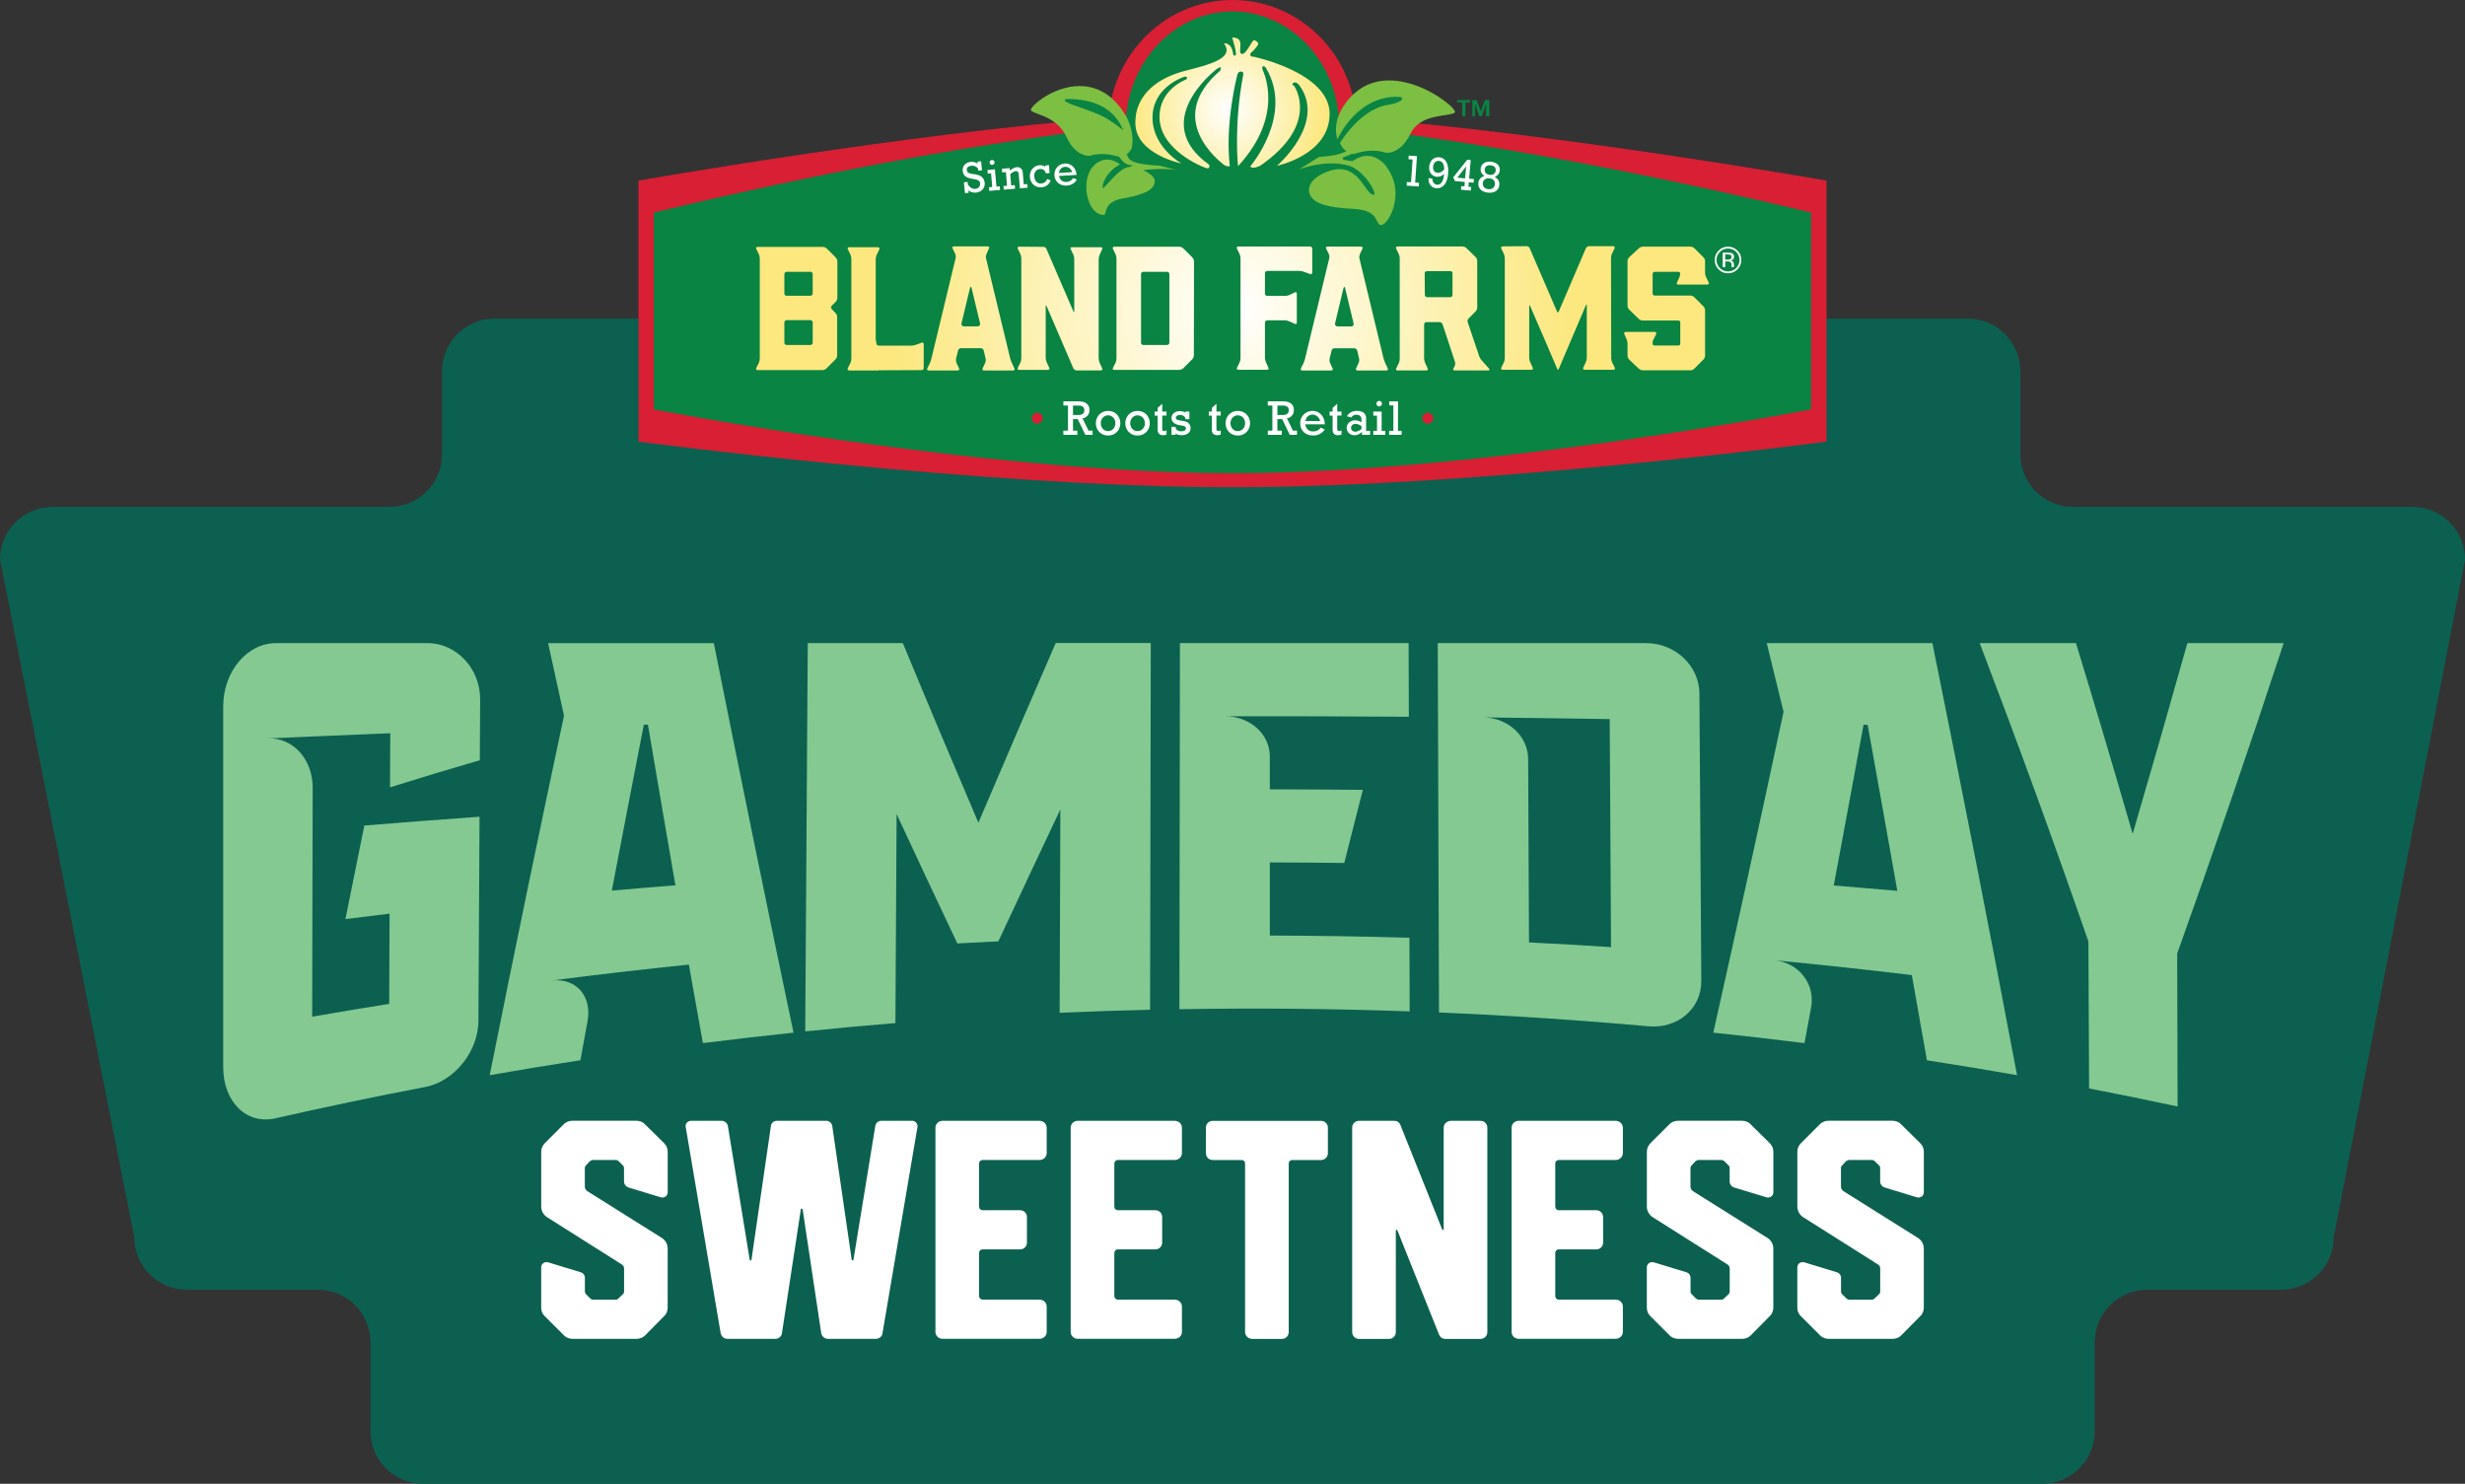
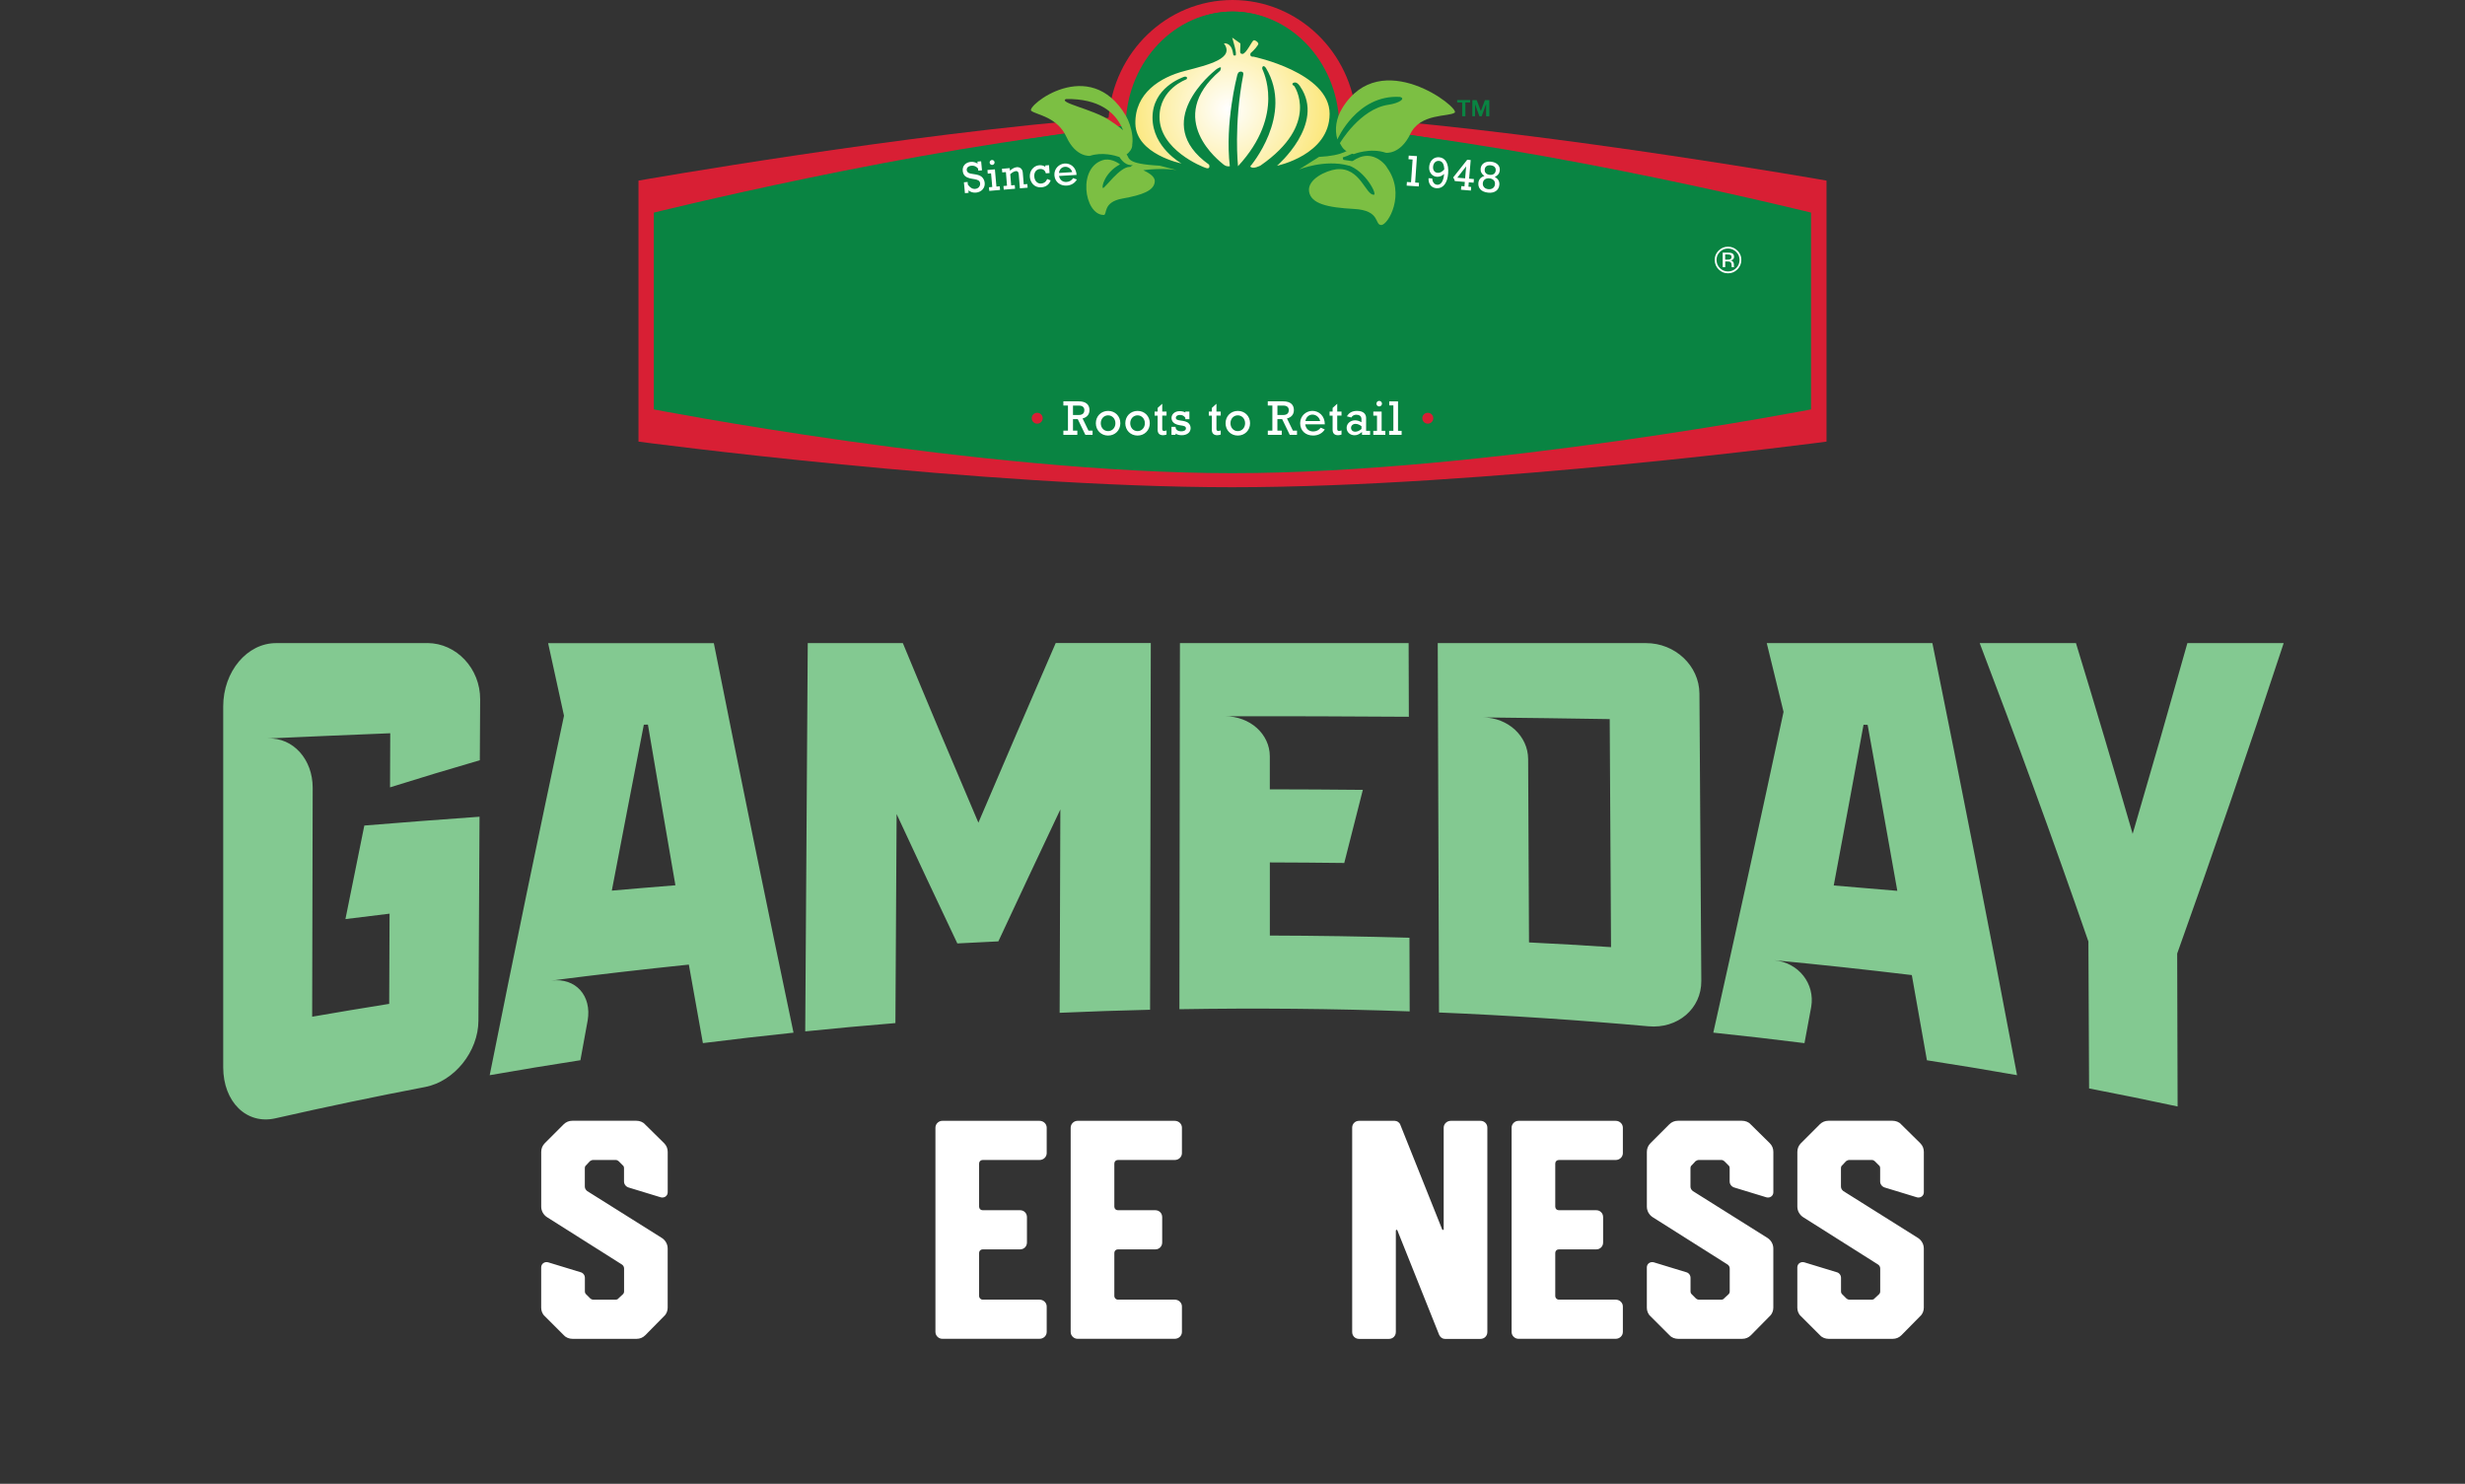
<svg xmlns="http://www.w3.org/2000/svg" xmlns:xlink="http://www.w3.org/1999/xlink" id="Layer_2" data-name="Layer 2" viewBox="0 0 800 481.53">
  <rect x="0" y="0" width="800" height="481.53" fill="#333333" stroke="none" />
  <defs>
    <style>
      .cls-1, .cls-2 {
        fill: none;
      }

      .cls-3 {
        fill: #d81f34;
      }

      .cls-4 {
        fill: url(#radial-gradient-2);
      }

      .cls-2 {
        stroke: #d81f34;
        stroke-width: 3.46px;
      }

      .cls-5 {
        fill: url(#radial-gradient);
      }

      .cls-6 {
        fill: #fff;
      }

      .cls-7 {
        fill: #7cbf43;
      }

      .cls-8 {
        fill: #098442;
      }

      .cls-9 {
        clip-path: url(#clippath);
      }

      .cls-10 {
        fill: #83c991;
      }

      .cls-11 {
        fill: #0c6050;
      }
    </style>
    <clipPath id="clippath">
-       <path class="cls-1" d="M399.89,12.2s1.85,5.82,1.01,5.82c-.83.01-.52-.01-.89-1.52-.72-2.82-2.79-2.41-2.79-2.41,3.58,4.84-4.71,6.86-12.72,8.93-8.01,2.06-16.25,7.24-16.02,17.16.24,9.91,14.97,12.87,14.97,12.87,0,0-9.41-5.18-9.41-14.87s9.52-12.94,9.99-13.16c.46-.22.93-.22,1.16.07.23.3-.17.67-.17.67,0,0-8.71,3.04-8.71,12.21,0,10.54,13.64,16.12,15.14,16.57,1.52.44.94-1.11.94-1.11-19.27-13.69,1.38-30.1,1.98-30.62.58-.53,1.39-.97,1.74-.97s-.12,1.1-.12,1.1c-18.34,15.69,0,29.52,1.04,30.4,1.05.9,2.1.6,2.1.6-1.64-14.06,2.32-29.15,2.42-29.59.13-.44.36-1.19,1.28-1.11.93.07.65,1.07.65,1.07-3.13,16.19-1.69,29.63-1.69,29.63,15.55-16.86,8.02-31.07,7.9-31.52-.12-.44,0-.88.35-.95.35-.08.81.59.81.59,9.18,15.32-5.1,31.95-5.1,31.95.81,1.11,3.36-.3,3.36-.3,19.5-13.52,10.92-25.8,10.92-25.8-.48-.23-1.05-.82,0-1.12,1.04-.29,1.97,1.34,1.97,1.34,8.23,12.13-7.55,25.66-7.55,25.66,0,0,17.07-3.48,17.07-16.86s-24.66-18.53-24.66-18.53c-1.52.13-.98-1.16-.98-1.16.95-.78,2.66-2.65,2.5-3.15-.16-.48-1-1.13-1.52-1.01-.5.11-2.41,4.42-3.63,4.42s-.57-1.24-.67-3.41c-.09-1.74-1.74-1.91-2.4-1.91-.16,0-.26.01-.26.01" />
+       <path class="cls-1" d="M399.89,12.2s1.85,5.82,1.01,5.82c-.83.01-.52-.01-.89-1.52-.72-2.82-2.79-2.41-2.79-2.41,3.58,4.84-4.71,6.86-12.72,8.93-8.01,2.06-16.25,7.24-16.02,17.16.24,9.91,14.97,12.87,14.97,12.87,0,0-9.41-5.18-9.41-14.87s9.52-12.94,9.99-13.16c.46-.22.93-.22,1.16.07.23.3-.17.67-.17.67,0,0-8.71,3.04-8.71,12.21,0,10.54,13.64,16.12,15.14,16.57,1.52.44.94-1.11.94-1.11-19.27-13.69,1.38-30.1,1.98-30.62.58-.53,1.39-.97,1.74-.97s-.12,1.1-.12,1.1c-18.34,15.69,0,29.52,1.04,30.4,1.05.9,2.1.6,2.1.6-1.64-14.06,2.32-29.15,2.42-29.59.13-.44.36-1.19,1.28-1.11.93.07.65,1.07.65,1.07-3.13,16.19-1.69,29.63-1.69,29.63,15.55-16.86,8.02-31.07,7.9-31.52-.12-.44,0-.88.35-.95.35-.08.81.59.81.59,9.18,15.32-5.1,31.95-5.1,31.95.81,1.11,3.36-.3,3.36-.3,19.5-13.52,10.92-25.8,10.92-25.8-.48-.23-1.05-.82,0-1.12,1.04-.29,1.97,1.34,1.97,1.34,8.23,12.13-7.55,25.66-7.55,25.66,0,0,17.07-3.48,17.07-16.86s-24.66-18.53-24.66-18.53c-1.52.13-.98-1.16-.98-1.16.95-.78,2.66-2.65,2.5-3.15-.16-.48-1-1.13-1.52-1.01-.5.11-2.41,4.42-3.63,4.42s-.57-1.24-.67-3.41" />
    </clipPath>
    <radialGradient id="radial-gradient" cx="457.51" cy="601.28" fx="457.51" fy="601.28" r=".52" gradientTransform="translate(-27504.79 36707.42) scale(60.99 -60.99)" gradientUnits="userSpaceOnUse">
      <stop offset="0" stop-color="#fff" />
      <stop offset="1" stop-color="#fce87f" />
    </radialGradient>
    <radialGradient id="radial-gradient-2" cx="400" cy="100.06" fx="400" fy="100.06" r="110.27" gradientTransform="matrix(1,0,0,1,0,0)" xlink:href="#radial-gradient" />
  </defs>
  <g id="Layer_1-2" data-name="Layer 1">
-     <path class="cls-11" d="M782.91,164.5h-110.12c-9.44,0-17.09-7.65-17.09-17.09v-26.92c0-9.44-7.65-17.09-17.09-17.09H160.54c-9.44,0-17.09,7.65-17.09,17.09v26.92c0,9.44-7.65,17.09-17.09,17.09H17.09c-9.44,0-17.09,7.65-17.09,17.09l43.57,219.88c0,9.44,7.65,17.09,17.09,17.09h42.49c9.44,0,17.09,7.65,17.09,17.09v28.81c0,9.44,7.65,17.09,17.09,17.09h525.4c9.44,0,17.09-7.65,17.09-17.09v-28.81c0-9.44,7.65-17.09,17.09-17.09h43.4c9.44,0,17.09-7.65,17.09-17.09l42.62-219.88c0-9.44-7.65-17.09-17.09-17.09Z" />
    <path class="cls-10" d="M177.89,208.71c1.72,7.9,3.44,15.76,5.15,23.56-8.06,37.8-16.11,76.63-24.11,116.66,9.8-1.72,19.62-3.34,29.44-4.86.78-4.31,1.57-8.6,2.35-12.88,1.38-8.06-3.88-13.97-11.81-12.97,14.86-1.92,29.75-3.64,44.65-5.18,1.52,8.53,3.04,17.02,4.56,25.48,9.79-1.23,19.6-2.36,29.41-3.39-8.65-41.2-17.26-83.25-25.86-126.41h-53.77ZM198.56,289.03c3.46-18.15,6.93-36.09,10.39-53.84.44-.01.88-.02,1.33-.04,2.97,17.55,5.94,34.93,8.92,52.15-6.88.55-13.76,1.12-20.63,1.73ZM138.71,208.71h-49.04c-9.47-.05-17.23,9.21-17.23,20.56,0,39.02,0,78.04,0,117.05,0,11.36,7.66,18.77,17.01,16.59,16.15-3.67,32.35-7.06,48.59-10.16,9.4-1.84,17.18-11.46,17.23-21.48.12-22.07.24-44.14.36-66.22-12.47.89-24.94,1.84-37.39,2.86-2.05,10.03-4.09,20.15-6.13,30.36,4.77-.6,9.54-1.18,14.32-1.76-.04,9.76-.08,19.51-.12,29.27-8.34,1.33-16.67,2.72-25,4.17.06-24.76.12-49.52.17-74.27.02-9.28-6.38-16.36-14.51-16.03,13.22-.6,26.45-1.16,39.68-1.69-.02,5.85-.05,11.71-.07,17.56,9.71-3.06,19.42-5.98,29.14-8.8.04-6.57.07-13.15.11-19.72.06-10.02-7.66-18.27-17.13-18.31ZM317.53,266.98c-8.2-19.18-16.37-38.57-24.52-58.28h-30.86c-.27,42-.55,84.01-.82,126.01,9.75-1,19.51-1.89,29.27-2.69.13-22.61.26-45.22.39-67.83,6.56,14.14,13.13,28.12,19.71,41.98,4.44-.24,8.87-.46,13.31-.67,6.72-14.43,13.43-28.68,20.12-42.81-.08,22-.15,44-.23,65.99,9.78-.43,19.56-.76,29.35-.99.08-39.67.15-79.33.23-119h-30.86c-8.34,19.21-16.7,38.6-25.08,58.28ZM573.39,208.71c1.82,7.4,3.64,14.84,5.45,22.31-7.58,35.42-15.18,70.07-22.8,104.1,9.87,1.03,19.74,2.17,29.59,3.41.73-3.92,1.46-7.85,2.19-11.79,1.27-7.48-4.07-14.38-12.04-15.12,14.91,1.42,29.81,3.03,44.69,4.82,1.64,9.17,3.27,18.39,4.9,27.65,9.76,1.51,19.51,3.12,29.25,4.83-9.12-48.3-18.29-94.95-27.48-140.22h-53.77ZM595.13,287.36c3.23-17.21,6.45-34.6,9.67-52.16.44.01.88.02,1.33.04,3.21,17.77,6.42,35.72,9.63,53.86-6.87-.61-13.75-1.19-20.63-1.74ZM412.12,303.6c0-7.91,0-15.82,0-23.72,8.05.02,16.1.08,24.15.18,2.01-7.9,4.03-15.81,6.03-23.73-10.06-.1-20.12-.16-30.19-.17,0-3.56,0-7.12,0-10.68,0-7.29-6.45-13.05-14.6-13.04,19.91-.03,39.82.03,59.72.17-.02-7.97-.05-15.93-.07-23.9h-74.22c-.06,39.6-.11,79.21-.17,118.81,24.91-.42,49.83-.19,74.73.7-.02-7.97-.05-15.93-.07-23.9-15.1-.43-30.2-.67-45.31-.71ZM741.14,208.71h-31.24c-5.94,21.16-11.86,41.78-17.76,61.9-6.11-21.15-12.25-41.76-18.4-61.9h-31.24c11.8,30.88,23.57,63.06,35.28,96.83.07,15.9.14,31.79.22,47.69,9.59,1.85,19.17,3.8,28.73,5.85-.05-16.54-.09-33.08-.14-49.62,11.44-31.93,22.95-65.42,34.56-100.74ZM534.2,208.71h-67.59c.14,39.96.27,79.92.41,119.87,22.67.95,45.33,2.45,67.95,4.48,9.5.87,17.24-5.7,17.18-14.72-.2-31.08-.41-62.17-.61-93.25-.06-9.03-7.87-16.4-17.34-16.38ZM496.23,305.83c-.09-19.83-.19-39.66-.28-59.49-.04-7.47-6.51-13.45-14.66-13.52,13.71.14,27.42.33,41.13.55.14,24.67.28,49.33.43,74-8.87-.58-17.74-1.09-26.61-1.53Z" />
    <g>
      <path class="cls-6" d="M183.01,433.34l-6.21-6.21c-.78-.68-1.16-1.75-1.16-2.72v-13.11c0-1.16,1.07-1.94,2.23-1.65l10.49,3.2c.87.19,1.46.97,1.46,1.84v4.37c0,.39.1.68.39.97l1.26,1.26c.29.29.68.49,1.07.49h7.28c.39,0,.78-.19.97-.49l1.36-1.26c.29-.29.39-.58.39-.97v-7.38c0-.58-.29-1.07-.78-1.36l-24.27-15.34c-1.16-.78-1.84-2.04-1.84-3.4v-17.77c0-1.07.39-2.04,1.16-2.81l6.12-6.12c.78-.78,1.75-1.16,2.81-1.16h20.78c1.07,0,2.14.39,2.81,1.16l6.21,6.12c.78.78,1.16,1.75,1.16,2.81v13.11c0,1.17-1.07,1.94-2.23,1.65l-10.49-3.2c-.87-.29-1.46-1.07-1.46-1.94v-4.27c0-.39-.1-.78-.39-.97l-1.36-1.36c-.19-.19-.58-.39-.97-.39h-7.28c-.39,0-.78.19-1.07.39l-1.26,1.36c-.29.19-.39.58-.39.97v5.92c0,.58.29,1.07.78,1.46l24.27,15.24c1.16.78,1.84,2.04,1.84,3.4v19.22c0,.97-.39,2.04-1.16,2.72l-6.12,6.21c-.78.78-1.75,1.16-2.81,1.16h-20.78c-1.07,0-2.14-.39-2.81-1.16Z" />
-       <path class="cls-6" d="M233.89,432.66l-11.36-66.99c-.19-.97.68-1.94,1.75-1.94h9.9c.97,0,1.84.68,2.04,1.65l7.09,43.4c.1.39.58.39.58,0l6.31-43.4c.1-.97.97-1.65,1.94-1.65h16.02c.97,0,1.75.68,1.94,1.65l6.31,43.4c.1.39.49.39.58,0l7.09-43.4c.19-.97.97-1.65,1.94-1.65h10c1.07,0,1.84.97,1.75,1.94l-11.36,66.99c-.1,1.07-1.07,1.84-2.23,1.84h-15.44c-1.07,0-2.04-.78-2.23-1.94l-6.02-40.1c-.1-.29-.58-.29-.58,0l-6.12,40.1c-.1,1.16-1.07,1.94-2.23,1.94h-15.44c-1.07,0-2.04-.78-2.23-1.84Z" />
      <path class="cls-6" d="M303.59,432.28v-66.31c0-1.26,1.07-2.23,2.23-2.23h31.55c1.26,0,2.33.97,2.33,2.23v8.25c0,1.26-1.07,2.23-2.33,2.23h-18.45c-.68,0-1.16.49-1.16,1.16v13.98c0,.68.49,1.16,1.16,1.16h12.14c1.26,0,2.23.97,2.23,2.23v8.25c0,1.26-.97,2.23-2.23,2.23h-12.14c-.68,0-1.16.49-1.16,1.17v13.98c0,.58.49,1.16,1.16,1.16h18.45c1.26,0,2.33.97,2.33,2.23v8.25c0,1.26-1.07,2.23-2.33,2.23h-31.55c-1.16,0-2.23-.97-2.23-2.23Z" />
      <path class="cls-6" d="M347.48,432.28v-66.31c0-1.26,1.07-2.23,2.23-2.23h31.55c1.26,0,2.33.97,2.33,2.23v8.25c0,1.26-1.07,2.23-2.33,2.23h-18.45c-.68,0-1.16.49-1.16,1.16v13.98c0,.68.49,1.16,1.16,1.16h12.14c1.26,0,2.23.97,2.23,2.23v8.25c0,1.26-.97,2.23-2.23,2.23h-12.14c-.68,0-1.16.49-1.16,1.17v13.98c0,.58.49,1.16,1.16,1.16h18.45c1.26,0,2.33.97,2.33,2.23v8.25c0,1.26-1.07,2.23-2.33,2.23h-31.55c-1.16,0-2.23-.97-2.23-2.23Z" />
-       <path class="cls-6" d="M404.08,432.28v-54.66c0-.68-.49-1.16-1.07-1.16h-9.42c-1.26,0-2.23-.97-2.23-2.23v-8.25c0-1.26.97-2.23,2.23-2.23h35.14c1.26,0,2.23.97,2.23,2.23v8.25c0,1.26-.97,2.23-2.23,2.23h-9.32c-.68,0-1.16.49-1.16,1.16v54.66c0,1.26-.97,2.23-2.23,2.23h-9.61c-1.26,0-2.33-.97-2.33-2.23Z" />
      <path class="cls-6" d="M438.84,432.28v-66.31c0-1.26.97-2.23,2.23-2.23h11.55c.78,0,1.55.49,1.84,1.26l13.59,33.98c.1.29.49.19.49-.1v-32.91c0-1.26,1.07-2.23,2.33-2.23h9.61c1.26,0,2.23.97,2.23,2.23v66.31c0,1.26-.97,2.23-2.23,2.23h-11.55c-.78,0-1.46-.49-1.84-1.26l-13.59-33.98c-.1-.29-.49-.19-.49.1v32.91c0,1.26-.97,2.23-2.23,2.23h-9.71c-1.26,0-2.23-.97-2.23-2.23Z" />
      <path class="cls-6" d="M490.58,432.28v-66.31c0-1.26,1.07-2.23,2.23-2.23h31.55c1.26,0,2.33.97,2.33,2.23v8.25c0,1.26-1.07,2.23-2.33,2.23h-18.45c-.68,0-1.16.49-1.16,1.16v13.98c0,.68.49,1.16,1.16,1.16h12.14c1.26,0,2.23.97,2.23,2.23v8.25c0,1.26-.97,2.23-2.23,2.23h-12.14c-.68,0-1.16.49-1.16,1.17v13.98c0,.58.49,1.16,1.16,1.16h18.45c1.26,0,2.33.97,2.33,2.23v8.25c0,1.26-1.07,2.23-2.33,2.23h-31.55c-1.16,0-2.23-.97-2.23-2.23Z" />
      <path class="cls-6" d="M541.84,433.34l-6.21-6.21c-.78-.68-1.16-1.75-1.16-2.72v-13.11c0-1.16,1.07-1.94,2.23-1.65l10.49,3.2c.87.19,1.46.97,1.46,1.84v4.37c0,.39.1.68.39.97l1.26,1.26c.29.29.68.49,1.07.49h7.28c.39,0,.78-.19.97-.49l1.36-1.26c.29-.29.39-.58.39-.97v-7.38c0-.58-.29-1.07-.78-1.36l-24.27-15.34c-1.16-.78-1.84-2.04-1.84-3.4v-17.77c0-1.07.39-2.04,1.16-2.81l6.12-6.12c.78-.78,1.75-1.16,2.81-1.16h20.78c1.07,0,2.14.39,2.81,1.16l6.21,6.12c.78.78,1.16,1.75,1.16,2.81v13.11c0,1.17-1.07,1.94-2.23,1.65l-10.49-3.2c-.87-.29-1.46-1.07-1.46-1.94v-4.27c0-.39-.1-.78-.39-.97l-1.36-1.36c-.19-.19-.58-.39-.97-.39h-7.28c-.39,0-.78.19-1.07.39l-1.26,1.36c-.29.19-.39.58-.39.97v5.92c0,.58.29,1.07.78,1.46l24.27,15.24c1.16.78,1.84,2.04,1.84,3.4v19.22c0,.97-.39,2.04-1.16,2.72l-6.12,6.21c-.78.78-1.75,1.16-2.81,1.16h-20.78c-1.07,0-2.14-.39-2.81-1.16Z" />
      <path class="cls-6" d="M590.68,433.34l-6.21-6.21c-.78-.68-1.16-1.75-1.16-2.72v-13.11c0-1.16,1.07-1.94,2.23-1.65l10.49,3.2c.87.19,1.46.97,1.46,1.84v4.37c0,.39.1.68.39.97l1.26,1.26c.29.29.68.49,1.07.49h7.28c.39,0,.78-.19.97-.49l1.36-1.26c.29-.29.39-.58.39-.97v-7.38c0-.58-.29-1.07-.78-1.36l-24.27-15.34c-1.16-.78-1.84-2.04-1.84-3.4v-17.77c0-1.07.39-2.04,1.16-2.81l6.12-6.12c.78-.78,1.75-1.16,2.81-1.16h20.78c1.07,0,2.14.39,2.81,1.16l6.21,6.12c.78.78,1.16,1.75,1.16,2.81v13.11c0,1.17-1.07,1.94-2.23,1.65l-10.49-3.2c-.87-.29-1.46-1.07-1.46-1.94v-4.27c0-.39-.1-.78-.39-.97l-1.36-1.36c-.19-.19-.58-.39-.97-.39h-7.28c-.39,0-.78.19-1.07.39l-1.26,1.36c-.29.19-.39.58-.39.97v5.92c0,.58.29,1.07.78,1.46l24.27,15.24c1.16.78,1.84,2.04,1.84,3.4v19.22c0,.97-.39,2.04-1.16,2.72l-6.12,6.21c-.78.78-1.75,1.16-2.81,1.16h-20.78c-1.07,0-2.14-.39-2.81-1.16Z" />
    </g>
    <g>
      <g>
        <path class="cls-3" d="M592.78,58.61s-86.78-15.27-152.57-20.36c-1.56-21.39-18.96-38.25-40.21-38.25s-38.65,16.86-40.21,38.25c-65.8,5.09-152.57,20.36-152.57,20.36v84.71s111.4,14.8,192.69,14.8,192.87-14.8,192.87-14.8V58.61Z" />
        <path class="cls-8" d="M589.51,67.64s-86.18-21.51-153.16-27.98c-.83-20.94-16.79-37.64-36.36-37.64s-35.53,16.7-36.36,37.64c-66.98,6.47-153.16,27.98-153.16,27.98v66.66s107.49,20.99,189.42,20.99,189.6-20.99,189.6-20.99v-66.66Z" />
        <path class="cls-2" d="M589.51,67.64s-86.18-21.51-153.16-27.98c-.83-20.94-16.79-37.64-36.36-37.64s-35.53,16.7-36.36,37.64c-66.98,6.47-153.16,27.98-153.16,27.98v66.66s107.49,20.99,189.42,20.99,189.6-20.99,189.6-20.99v-66.66Z" />
        <path class="cls-8" d="M585.33,72.05s-85.88-24.52-152.03-31.44c-.38-20.42-15.14-36.85-33.3-36.85s-32.92,16.43-33.3,36.85c-66.15,6.93-152.03,31.44-152.03,31.44v57.8s105.46,23.04,185.24,23.04,185.42-23.04,185.42-23.04v-57.8Z" />
      </g>
      <g class="cls-9">
        <rect class="cls-5" x="368.26" y="12.19" width="63.26" height="42.94" />
      </g>
      <g>
-         <path class="cls-8" d="M367.77,44.83s-4.32-10.07-7.48-10.65c-3.17-.58-14.74-4-15.31-2.56-.58,1.44.63,4.29,5.53,7.16,4.89,2.88,16.69,8.92,16.69,8.92l.58-2.88Z" />
        <path class="cls-8" d="M433.54,48.99s3.45-9.21,3.45-9.79,3.74-6.91,7.77-8.35c4.03-1.44,12.64.75,12.64.75l-5.16,2.99s-9.79,12.66-11.8,13.24c-2.01.58-6.91,1.15-6.91,1.15" />
        <path class="cls-7" d="M365.62,50.09c4.68-3.53-.34-7.7-5.71-11.19-5.37-3.48-16.6-5.61-13.95-6.76,21.64-.35,19.79,18.21,19.75,17.91,3.29-2.28,1.58-9.28-.3-12.46-11.78-19.98-32.57-3.01-30.72-1.62,1.85,1.39,8.41,1.9,11.45,8.53,3.05,6.62,7.6,6.07,7.6,6.07,4.01-1.3,8.11-.13,9.57.39,2.06,3.28,4.36,2.57,4.36,2.57l-.86.64c-.08,0-.17,0-.25,0-3.16,0-7.99,6.94-8.58,6.85-.59-.09.48-5.03,5.51-7.67,0,0-2.26-1.89-4.93-1.54-9.08,1.9-6.77,17.95-.34,17.95,1.2,0-.48-4.17,6.04-5.32,6.52-1.16,10.41-2.59,10.52-5.63.05-1.6-2.09-2.79-3.73-3.57,6.4-.88,10.83-.03,10.83-.03l-5.48-1.44c-11.08-.59-9.72-2.41-10.77-3.67" />
        <path class="cls-7" d="M439.12,47.13c-.85,1.45-3.18,3.38-11.05,3.79l-6.46,4.08s8.18-3.37,16.04-1.28c0,0,.97-.94,1.81-1.33l-3.5-.53-.18-.78s2.53-.68,4.66-2.16" />
        <path class="cls-7" d="M424.85,62.16c.62,3.95,5.92,5.18,14.59,5.65,8.68.46,6.59,5.21,8.84,5.21s8.01-10.06,1.92-18.55c-.49-.98-2.9-3.85-6.43-3.89-3.53-.03-6.31,3.02-6.31,3.02,5.73,1.87,9.51,9.51,8.45,9.59-2.74.23-4.39-9.06-12.18-8.26-3.45.43-9.49,3.27-8.88,7.22" />
-         <path class="cls-4" d="M515.71,79.89c-.4,0-.86.29-1.03.69l-8.79,20.51c-.17.35-.46.35-.57,0l-8.85-20.51c-.17-.4-.57-.69-.98-.69l-7.87.06c-.4.06-.57.34-.4.69l.86,1.78c.17.4.29.98.29,1.38v32.41c0,.4-.12,1.03-.29,1.38l-.86,1.72c-.17.34,0,.69.4.69h9.42c.4,0,.57-.34.4-.69l-.8-1.72c-.17-.34-.34-.98-.34-1.38v-16.84c0-.4.17-.4.29-.06l5.06,11.66,3.73,8.73c.11.34.4.34.52,0l8.79-20.63c.17-.4.29-.34.29.06v17.07c0,.4-.17,1.03-.34,1.38l-.8,1.72c-.17.4,0,.69.4.69h9.42c.4,0,.57-.29.4-.69l-.86-1.72c-.17-.34-.29-.98-.29-1.38l-.06-32.46c0-.4.11-1.03.29-1.38l.86-1.78c.17-.4-.06-.69-.4-.69h-7.87ZM309.56,79.96c-.41,0-.58.29-.41.64l.87,1.79c.17.4.23.98.12,1.39l-7.87,32.63c-.12.4-.29,1.04-.46,1.39l-.87,1.74c-.17.35,0,.69.41.69h9.49c.41,0,.58-.35.41-.69l-.81-1.74c-.17-.35-.23-.98-.17-1.39l.69-2.72c.06-.4.46-.69.87-.69h6.48c.4,0,.81.29.93.69l.64,2.72c.12.4,0,1.04-.17,1.39l-.81,1.74c-.17.35,0,.69.41.69h9.49c.4,0,.58-.35.4-.69l-.81-1.74c-.17-.35-.41-.98-.52-1.39l-7.87-32.63c-.12-.41,0-.98.17-1.39l.81-1.79c.17-.35,0-.64-.41-.64h-10.99ZM312.08,104.81l2.7-11.27c.19-.65.37-.65.56,0l2.7,11.27c.19.65-.19,1.12-.84,1.12h-4.29c-.56,0-1.02-.47-.84-1.12M453.52,80c-.4,0-.58.29-.4.69l.86,1.78c.17.34.29.98.29,1.38v32.58c0,.4-.11,1.03-.29,1.38l-.86,1.78c-.17.34,0,.63.4.63h9.42c.4,0,.57-.29.4-.63l-.8-1.78c-.17-.35-.35-.98-.35-1.38v-11.15c0-.4.35-.75.75-.75h4.25c.4,0,.8.34.98.69l4.02,12.18c.12.4.12.98-.06,1.38l-.46.8c-.17.34,0,.63.4.63h10.97c.4,0,.52-.23.23-.58l-2.41-2.7c-.29-.29-.57-.86-.75-1.21l-3.79-11.2c-.11-.34,0-.86.29-1.15l2.3-2.3c.29-.29.52-.86.52-1.26v-15.17c0-.4-.23-.92-.52-1.21l-2.99-2.93c-.29-.29-.86-.52-1.26-.52h-21.14ZM462.43,95.69l-.06-7.01c0-.4.34-.69.75-.69h7.59c.4,0,.69.29.69.69v7.01c0,.4-.29.75-.69.75h-7.59c-.4,0-.69-.34-.69-.75M401.85,80c-.4,0-.58.29-.4.69l.86,1.78c.17.34.29.98.29,1.38v32.35c0,.4-.11,1.03-.29,1.38l-.86,1.78c-.17.35,0,.63.4.63h9.42c.4,0,.57-.29.4-.63l-.8-1.78c-.17-.34-.34-.98-.34-1.38v-11.49c0-.4.34-.75.75-.75h5.8c.4,0,.98.17,1.38.34l1.78.8c.34.17.63,0,.63-.4v-9.42c0-.4-.29-.57-.63-.4l-1.78.86c-.4.17-.98.29-1.38.29h-5.8c-.4,0-.75-.34-.75-.75v-6.61c0-.4.34-.75.75-.75h10.52c.4,0,.98.12,1.38.29l2.07.75c.34.11.63-.11.63-.52v-7.7c0-.4-.29-.75-.69-.75h-23.33ZM430.8,80.03c-.4,0-.58.29-.4.64l.87,1.79c.17.4.23.98.12,1.39l-7.85,32.57c-.12.4-.29,1.04-.46,1.39l-.87,1.73c-.17.35,0,.69.4.69h9.47c.4,0,.58-.35.4-.69l-.81-1.73c-.17-.35-.23-.98-.17-1.39l.69-2.71c.06-.4.46-.69.87-.69h6.47c.4,0,.81.29.92.69l.64,2.71c.12.4,0,1.04-.17,1.39l-.81,1.73c-.17.35,0,.69.4.69h9.47c.4,0,.58-.35.4-.69l-.81-1.73c-.17-.35-.4-.98-.52-1.39l-7.86-32.57c-.12-.4,0-.98.17-1.39l.81-1.79c.17-.35,0-.64-.4-.64h-10.97ZM433.31,104.83l2.7-11.26c.19-.65.37-.65.56,0l2.7,11.26c.19.65-.19,1.12-.84,1.12h-4.28c-.56,0-1.02-.47-.84-1.12M533.14,80.06c-.4,0-.98.23-1.26.52l-3.16,2.93c-.29.29-.52.8-.52,1.21v14.48c0,.4.23.98.52,1.26l3.16,3.05c.29.29.86.52,1.26.52h11.43c.4,0,.75.17.75.46v7.18c0,.23-.34.46-.75.46h-7.53c-.35,0-.69-.23-.69-.46v-.69c0-.11.11-.52.29-.86l.86-1.72c.17-.4-.06-.69-.46-.69h-9.42c-.4,0-.63.29-.46.69l.75,1.72c.17.35.29.98.29,1.38v3.96c0,.4.23.92.52,1.21l3.16,2.99c.29.29.86.52,1.26.52h15.51c.4,0,.98-.23,1.21-.52l2.99-2.99c.29-.29.52-.8.52-1.21v-14.77c0-.4-.23-.98-.52-1.26l-2.99-2.99c-.23-.29-.8-.52-1.21-.52h-11.61c-.4,0-.69-.29-.69-.69v-6.32c0-.4.29-.69.69-.69h7.53c.4,0,.75.23.75.52,0,.34-.17.86-.29,1.26l-.8,1.72c-.17.34,0,.63.4.63h9.54c.4,0,.57-.29.4-.63l-.86-1.78c-.17-.34-.34-.92-.34-1.32v-3.91c0-.4-.23-.92-.52-1.21l-2.93-2.93c-.29-.29-.86-.52-1.26-.52h-15.51ZM361.59,80.06c-.4,0-.57.34-.4.69l.86,1.78c.17.4.29.98.29,1.38v32.41c0,.4-.11.98-.29,1.38l-.86,1.72c-.17.34,0,.63.4.63h21.15c.4,0,.92-.23,1.21-.46l2.99-2.99c.29-.29.52-.86.52-1.26l.06-30.51c0-.4-.23-.98-.52-1.26l-2.99-2.99c-.29-.29-.86-.52-1.26-.52h-21.15ZM370.32,111.2v-22.24c0-.4.29-.75.69-.75h7.81c.4,0,.69.34.69.75v22.24c0,.4-.34.75-.75.75h-7.76c-.4,0-.69-.35-.69-.75M330.31,80.69l.86,1.78c.17.4.29.98.29,1.38v32.41c0,.4-.11,1.03-.29,1.38l-.86,1.72c-.17.35,0,.69.4.69h9.42c.4,0,.57-.34.4-.69l-.8-1.72c-.17-.34-.35-.98-.35-1.38v-16.84c0-.4.17-.4.29-.06l8.68,20.17c.17.34.63.69,1.03.69h7.93c.4-.06.57-.35.4-.69l-.8-1.72c-.17-.35-.34-.98-.34-1.38v-32.41c0-.4.17-.98.34-1.38l.8-1.78c.17-.35,0-.63-.4-.63h-9.42c-.4,0-.57.29-.4.63l.86,1.78c.17.4.29.98.29,1.38v16.95c0,.4-.11.46-.29.06l-8.73-20.23c-.12-.4-.57-.69-.98-.69l-7.93-.06c-.4,0-.57.29-.4.63M245.83,80.12c-.4,0-.57.29-.4.63l.86,1.78c.17.4.29.98.29,1.38v32.41c0,.4-.12,1.03-.29,1.38l-.86,1.72c-.17.34,0,.69.4.69h21.15c.4,0,.92-.23,1.21-.52l2.99-2.99c.29-.29.52-.86.52-1.26v-12.53c0-.4-.23-.92-.52-1.21l-1.26-1.32c-.29-.29-.29-.75,0-1.03l1.32-1.32c.29-.29.52-.86.52-1.26v-11.84c0-.4-.23-.98-.52-1.26l-2.99-2.99c-.29-.23-.86-.46-1.26-.46h-21.15ZM254.56,95.23v-6.26c0-.4.29-.75.69-.75h7.81c.4,0,.69.34.69.75v6.26c0,.4-.34.75-.75.75h-7.76c-.4,0-.69-.35-.69-.75M254.56,111.2v-6.55c0-.4.29-.75.69-.75h7.76c.4,0,.75.34.75.75v6.55c0,.4-.34.75-.75.75h-7.76c-.4,0-.69-.35-.69-.75M275.55,80.23c-.4,0-.57.29-.4.63l.86,1.78c.17.4.29.98.29,1.38v32.35c0,.4-.11,1.03-.29,1.38l-.86,1.72c-.06.12-.06.23-.06.29v.06c0,.06,0,.12.06.17s.12.12.17.12v.06l.23.06h9.42c.06,0,.11-.06.17-.06l13.96-.06c.4,0,.69-.29.69-.69v-7.76c0-.4-.29-.57-.63-.46l-2.07.75c-.4.11-1.03.23-1.38.23h-10.52c-.4,0-.75-.34-.75-.69l-.23-1.38v-26.09c0-.4.17-.98.34-1.38l.86-1.78c.12-.35-.06-.63-.46-.63h-9.42Z" />
      </g>
      <g>
        <path class="cls-6" d="M346.6,139.76h-1.49v1.36h4.53v-1.36h-1.41v-3.73h1.55l2.46,5.08h2.35v-1.36h-1.33l-1.92-3.95c1.46-.37,2.24-1.33,2.24-2.72,0-1.65-1.01-2.83-3.45-2.83h-5.02v1.36h1.49v8.14ZM348.23,134.68v-3.05h1.98c1.04,0,1.71.51,1.71,1.47,0,.72-.32,1.58-1.85,1.58h-1.84ZM355.65,137.35c0,2.29,1.69,4,3.97,4s3.98-1.71,3.98-4-1.69-4-3.97-4-3.98,1.71-3.98,4M357.25,137.35c0-1.46,1.02-2.56,2.37-2.56s2.38,1.1,2.38,2.56-1.02,2.56-2.38,2.56-2.37-1.09-2.37-2.56M365.21,137.35c0,2.29,1.69,4,3.97,4s3.98-1.71,3.98-4-1.69-4-3.97-4-3.98,1.71-3.98,4M366.81,137.35c0-1.46,1.02-2.56,2.37-2.56s2.38,1.1,2.38,2.56-1.02,2.56-2.38,2.56-2.37-1.09-2.37-2.56M374.72,134.88h.98v4.57c0,1.31.74,1.79,1.79,1.79.35,0,.75-.1,1.1-.21v-1.34c-.74.26-1.39.29-1.39-.45v-4.37h1.39v-1.31h-1.39v-2.53l-1.5,1.36v1.17h-.98v1.31ZM380.21,141.12h1.33v-.42c.54.37,1.17.54,1.98.54,1.73,0,2.89-.93,2.89-2.3,0-.53-.19-1.12-.64-1.57-1.25-1.25-4.16-.51-4.16-1.78,0-.56.53-.93,1.33-.93s1.33.29,1.76.93v.46h1.31v-2.49h-1.31v.3c-.5-.27-1.15-.43-1.84-.43-1.53,0-2.65.93-2.65,2.22,0,.56.24,1.09.59,1.44,1.44,1.44,4.09.54,4.09,1.95,0,.58-.61.94-1.55.94-.99,0-1.68-.46-1.81-1.21v-.26h-1.33v2.59ZM392.31,134.88h.98v4.57c0,1.31.74,1.79,1.79,1.79.35,0,.75-.1,1.1-.21v-1.34c-.74.26-1.39.29-1.39-.45v-4.37h1.39v-1.31h-1.39v-2.53l-1.5,1.36v1.17h-.98v1.31ZM397.75,137.35c0,2.29,1.69,4,3.97,4s3.98-1.71,3.98-4-1.69-4-3.97-4-3.98,1.71-3.98,4M399.34,137.35c0-1.46,1.02-2.56,2.37-2.56s2.38,1.1,2.38,2.56-1.02,2.56-2.38,2.56-2.37-1.09-2.37-2.56M412.95,139.76h-1.49v1.36h4.52v-1.36h-1.41v-3.73h1.55l2.46,5.08h2.35v-1.36h-1.33l-1.92-3.95c1.46-.37,2.24-1.33,2.24-2.72,0-1.65-1.01-2.83-3.45-2.83h-5.02v1.36h1.49v8.14ZM414.58,134.68v-3.05h1.98c1.04,0,1.71.51,1.71,1.47,0,.72-.32,1.58-1.85,1.58h-1.84ZM429.96,137.71c0-2.77-1.93-4.37-4.03-4.37-1.97,0-3.97,1.55-3.97,4s1.76,4,4.2,4c1.61,0,2.97-.7,3.79-1.97l-1.31-.58c-.56.8-1.47,1.23-2.45,1.23-1.41,0-2.37-.85-2.59-2.32h6.35ZM423.66,136.63c.22-1.26,1.12-2.08,2.3-2.08s2.24.88,2.48,2.08h-4.78ZM431.51,134.88h.98v4.57c0,1.31.74,1.79,1.79,1.79.35,0,.75-.1,1.1-.21v-1.34c-.74.26-1.39.29-1.39-.45v-4.37h1.39v-1.31h-1.39v-2.53l-1.5,1.36v1.17h-.98v1.31ZM444.66,139.81h-1.3v-4.14c0-1.21-.75-2.32-2.96-2.32-1.53,0-2.62.59-3.26,1.76l1.42.38c.34-.59.9-.9,1.61-.9.9,0,1.68.38,1.68,1.46v.99c-.61-.4-1.39-.64-2.06-.64-1.55,0-2.75,1.07-2.75,2.45s1.12,2.4,2.56,2.4c.83,0,1.49-.29,2.43-1.06v.93h2.62v-1.31ZM441.86,139.2c-.61.56-1.36.9-2.03.9-.8,0-1.36-.51-1.36-1.25s.61-1.29,1.44-1.29c.64,0,1.31.26,1.95.75v.9ZM446.9,139.81h-1.2v1.31h3.9v-1.31h-1.2v-6.24h-2.7v1.31h1.2v4.92ZM447.61,130.1c-.5,0-.9.4-.9.9s.4.9.9.9.9-.4.9-.9-.4-.9-.9-.9M452.22,139.81h-1.38v1.31h4.05v-1.31h-1.17v-9.55h-2.85v1.31h1.34v8.23Z" />
        <path class="cls-3" d="M463.37,137.49c.99,0,1.79-.78,1.79-1.77s-.8-1.76-1.79-1.76-1.77.78-1.77,1.76.8,1.77,1.77,1.77" />
        <path class="cls-3" d="M336.61,137.49c.99,0,1.79-.78,1.79-1.77s-.8-1.76-1.79-1.76-1.77.78-1.77,1.76.8,1.77,1.77,1.77" />
        <path class="cls-6" d="M313.17,62.69l1.2-.11-.08-.8c.76.58,1.6.82,2.48.73,1.76-.17,2.97-1.51,2.81-3.16-.07-.79-.46-1.55-1.03-2.01-1.24-1.02-3.56-.67-4.39-1.36-.22-.18-.38-.47-.41-.8-.07-.75.53-1.31,1.52-1.4.89-.08,1.57.21,2.17.94l.06.67,1.2-.11-.28-2.94-1.2.11.06.64c-.71-.44-1.48-.63-2.25-.55-1.46.14-2.76,1.13-2.58,2.93.08.82.4,1.36.81,1.7,1.66,1.38,4.65.43,4.83,2.33.09.93-.58,1.7-1.56,1.8-.93.09-1.7-.4-2.42-1.39l-.08-.86-1.2.11.33,3.52ZM322.04,60.68l-1.08.09.1,1.18,3.5-.31-.1-1.18-1.08.09-.49-5.59-2.42.21.1,1.18,1.07-.1.39,4.42ZM321.91,51.92c-.44.04-.77.43-.73.87.04.44.43.77.87.73.44-.04.77-.43.73-.87-.04-.44-.43-.77-.87-.73M327.71,54.56l-2.54.21.1,1.18,1.19-.1.36,4.42-1.16.1.1,1.18,3.67-.3-.1-1.18-1.16.1-.3-3.63c.64-.6,1.33-.98,1.88-1.02.54-.04.82.31.89,1.17l.36,4.43,2.51-.21-.1-1.18-1.16.1-.31-3.79c-.11-1.33-.98-1.85-1.94-1.78-.72.06-1.38.39-2.23,1.12l-.07-.82ZM340.45,53.6l-1.21.09.03.46c-.53-.39-1.22-.58-1.96-.53-1.85.13-3.22,1.82-3.08,3.77.12,1.72,1.36,3.57,3.72,3.4,1.48-.1,2.55-.89,3.04-2.26l-1.14-.44c-.34.89-1.04,1.42-1.94,1.48-1.22.09-2.14-.84-2.24-2.29-.1-1.36.64-2.35,1.85-2.44.49-.03.91.08,1.23.32.34.25.56.62.67,1.09l1.21-.09-.18-2.55ZM349.4,56.76c-.15-2.49-1.98-3.81-3.86-3.7-1.77.11-3.48,1.61-3.34,3.81.13,2.1,1.8,3.49,4,3.36,1.45-.09,2.63-.8,3.29-1.98l-1.21-.44c-.46.75-1.25,1.19-2.13,1.24-1.26.08-2.17-.63-2.46-1.94l5.7-.35ZM343.68,56.13c.13-1.15.89-1.93,1.95-2,1.06-.07,2.06.67,2.34,1.73l-4.29.27ZM457.94,59.15l-1.34-.09-.08,1.18,3.93.27.08-1.18-1.25-.09.59-8.57-2.68-.18-.08,1.18,1.34.09-.51,7.39ZM463.62,57.82c-.09,1.87.9,3.13,2.55,3.26,2.15.17,3.58-1.63,3.82-4.83.24-3.13-.85-5.06-2.96-5.22-1.72-.13-3.05,1.15-3.2,3.1-.14,1.75.91,3.12,2.48,3.24.82.06,1.7-.27,2.37-.91-.21,2.67-1.25,3.58-2.26,3.5-.92-.07-1.53-.87-1.6-2.04l-1.19-.09ZM468.73,54.99c-.78.82-1.45,1.16-2.16,1.1-.98-.08-1.56-.86-1.48-1.96.09-1.21.88-2,1.91-1.92,1.1.09,1.66.97,1.73,2.78M475.4,59.05l-.12,1.43-1.02-.09-.1,1.18,3.2.28.1-1.18-.89-.08.12-1.43,1.56.13.1-1.18-1.56-.13.52-6.04-1.13-.1-4.57,5.76c.28.33.46.72.54,1.16l3.25.28ZM475.5,57.88l-2.54-.22,2.84-3.63h.03s-.33,3.84-.33,3.84ZM481.76,57.12c-1.17.34-1.85,1.11-1.96,2.24-.14,1.52.73,2.93,3.21,3.17,2.02.19,3.43-.79,3.59-2.52.11-1.13-.4-2.02-1.49-2.57,1.01-.48,1.54-1.17,1.63-2.12.15-1.56-.98-2.67-2.9-2.85-1.85-.17-3.16.73-3.31,2.26-.09.95.3,1.72,1.22,2.38M483.49,56.74c-1.1-.1-1.73-.77-1.64-1.73.09-.96.8-1.47,1.89-1.37,1.17.11,1.77.72,1.68,1.69-.09.97-.82,1.51-1.93,1.41M483.05,61.4c-1.17-.11-1.91-.89-1.81-1.95.1-1.06.94-1.69,2.09-1.58,1.25.12,1.96.86,1.85,1.95-.1,1.05-.95,1.69-2.13,1.58" />
      </g>
      <g>
        <path class="cls-7" d="M434.87,46.48c.58.86.89,2.61,4.46,3.54,0,0,5.34-2.19,10.45-.44,0,0,4.68.65,7.94-6.12,3.25-6.78,12.47-5.49,14.39-6.9,1.93-1.4-23.98-21.85-36.48-1.48-1.99,3.25-2.57,6.92-1.59,10.17,0,0,6.32-14.6,20.28-13.8,2.1.51-.34,2.06-3.69,2.54-9.28,1.33-15.77,12.46-15.77,12.46" />
        <path class="cls-8" d="M477.99,37.74h.6c.05,0,.09,0,.1-.03.01-.02.02-.05.02-.09v-3.67s0-.06.02-.06.03.01.03.05l1.34,3.69c.02.07.07.1.15.1h.51c.07,0,.11-.03.14-.1l1.35-3.73s.03-.04.04-.04c.01,0,.02.01.02.04v3.71s0,.08.03.1c.02.02.05.03.11.03h.76c.05,0,.09-.01.11-.03.02-.02.03-.06.03-.11v-5c0-.08-.03-.11-.09-.11h-1.25c-.07,0-.11.05-.14.14l-1.22,3.3c-.04.08-.07.09-.1.01l-1.25-3.35s-.02-.06-.05-.08c-.02-.01-.06-.02-.1-.02h-1.2c-.07,0-.11.04-.11.13v4.99s.01.08.04.11c.03.03.06.04.1.04" />
        <path class="cls-8" d="M472.92,33.14c0,.07.04.1.11.1h1.43c.05,0,.08.03.08.08v4.3c0,.08.03.11.09.11h.85c.07,0,.1-.04.1-.13v-4.3s.03-.07.08-.07h1.36c.08,0,.11-.03.11-.1v-.56c0-.08-.04-.11-.12-.11h-3.99c-.08,0-.11.04-.11.11v.56Z" />
        <path class="cls-6" d="M565.13,84.36c0-.43-.05-.83-.16-1.22-.19-.68-.56-1.29-1.1-1.82-.84-.84-1.86-1.26-3.06-1.26s-2.2.42-3.04,1.26c-.54.54-.9,1.15-1.1,1.82-.11.38-.16.79-.16,1.22,0,1.2.42,2.22,1.25,3.06.84.85,1.85,1.27,3.05,1.27s2.21-.42,3.06-1.27c.84-.85,1.26-1.86,1.26-3.06M564.35,83.14c.13.38.2.79.2,1.22,0,1.03-.36,1.92-1.09,2.64-.73.73-1.61,1.09-2.65,1.09s-1.91-.36-2.64-1.09c-.72-.73-1.08-1.61-1.08-2.64,0-.44.07-.84.2-1.22.18-.52.47-.98.89-1.4.73-.73,1.61-1.09,2.63-1.09s1.91.36,2.65,1.09c.42.42.71.88.89,1.4M562.43,84.97c-.17-.25-.44-.4-.81-.46.29-.05.52-.12.69-.23.31-.2.47-.51.47-.93,0-.07,0-.14-.01-.21-.05-.48-.3-.81-.73-.99-.27-.11-.71-.17-1.29-.17h-1.66v4.72h.82v-1.86h.67c.45,0,.76.05.94.15.3.18.46.53.46,1.08v.37l.02.15v.05s.02.05.02.05h.78l-.03-.06s-.03-.12-.04-.24c0-.13-.01-.24-.01-.35v-.34c0-.24-.09-.48-.26-.73M561.46,84.16c-.18.07-.45.1-.81.1h-.76v-1.69h.72c.47,0,.81.06,1.03.17.15.08.24.21.29.4.02.08.03.18.03.28,0,.36-.17.6-.5.73" />
      </g>
    </g>
  </g>
</svg>